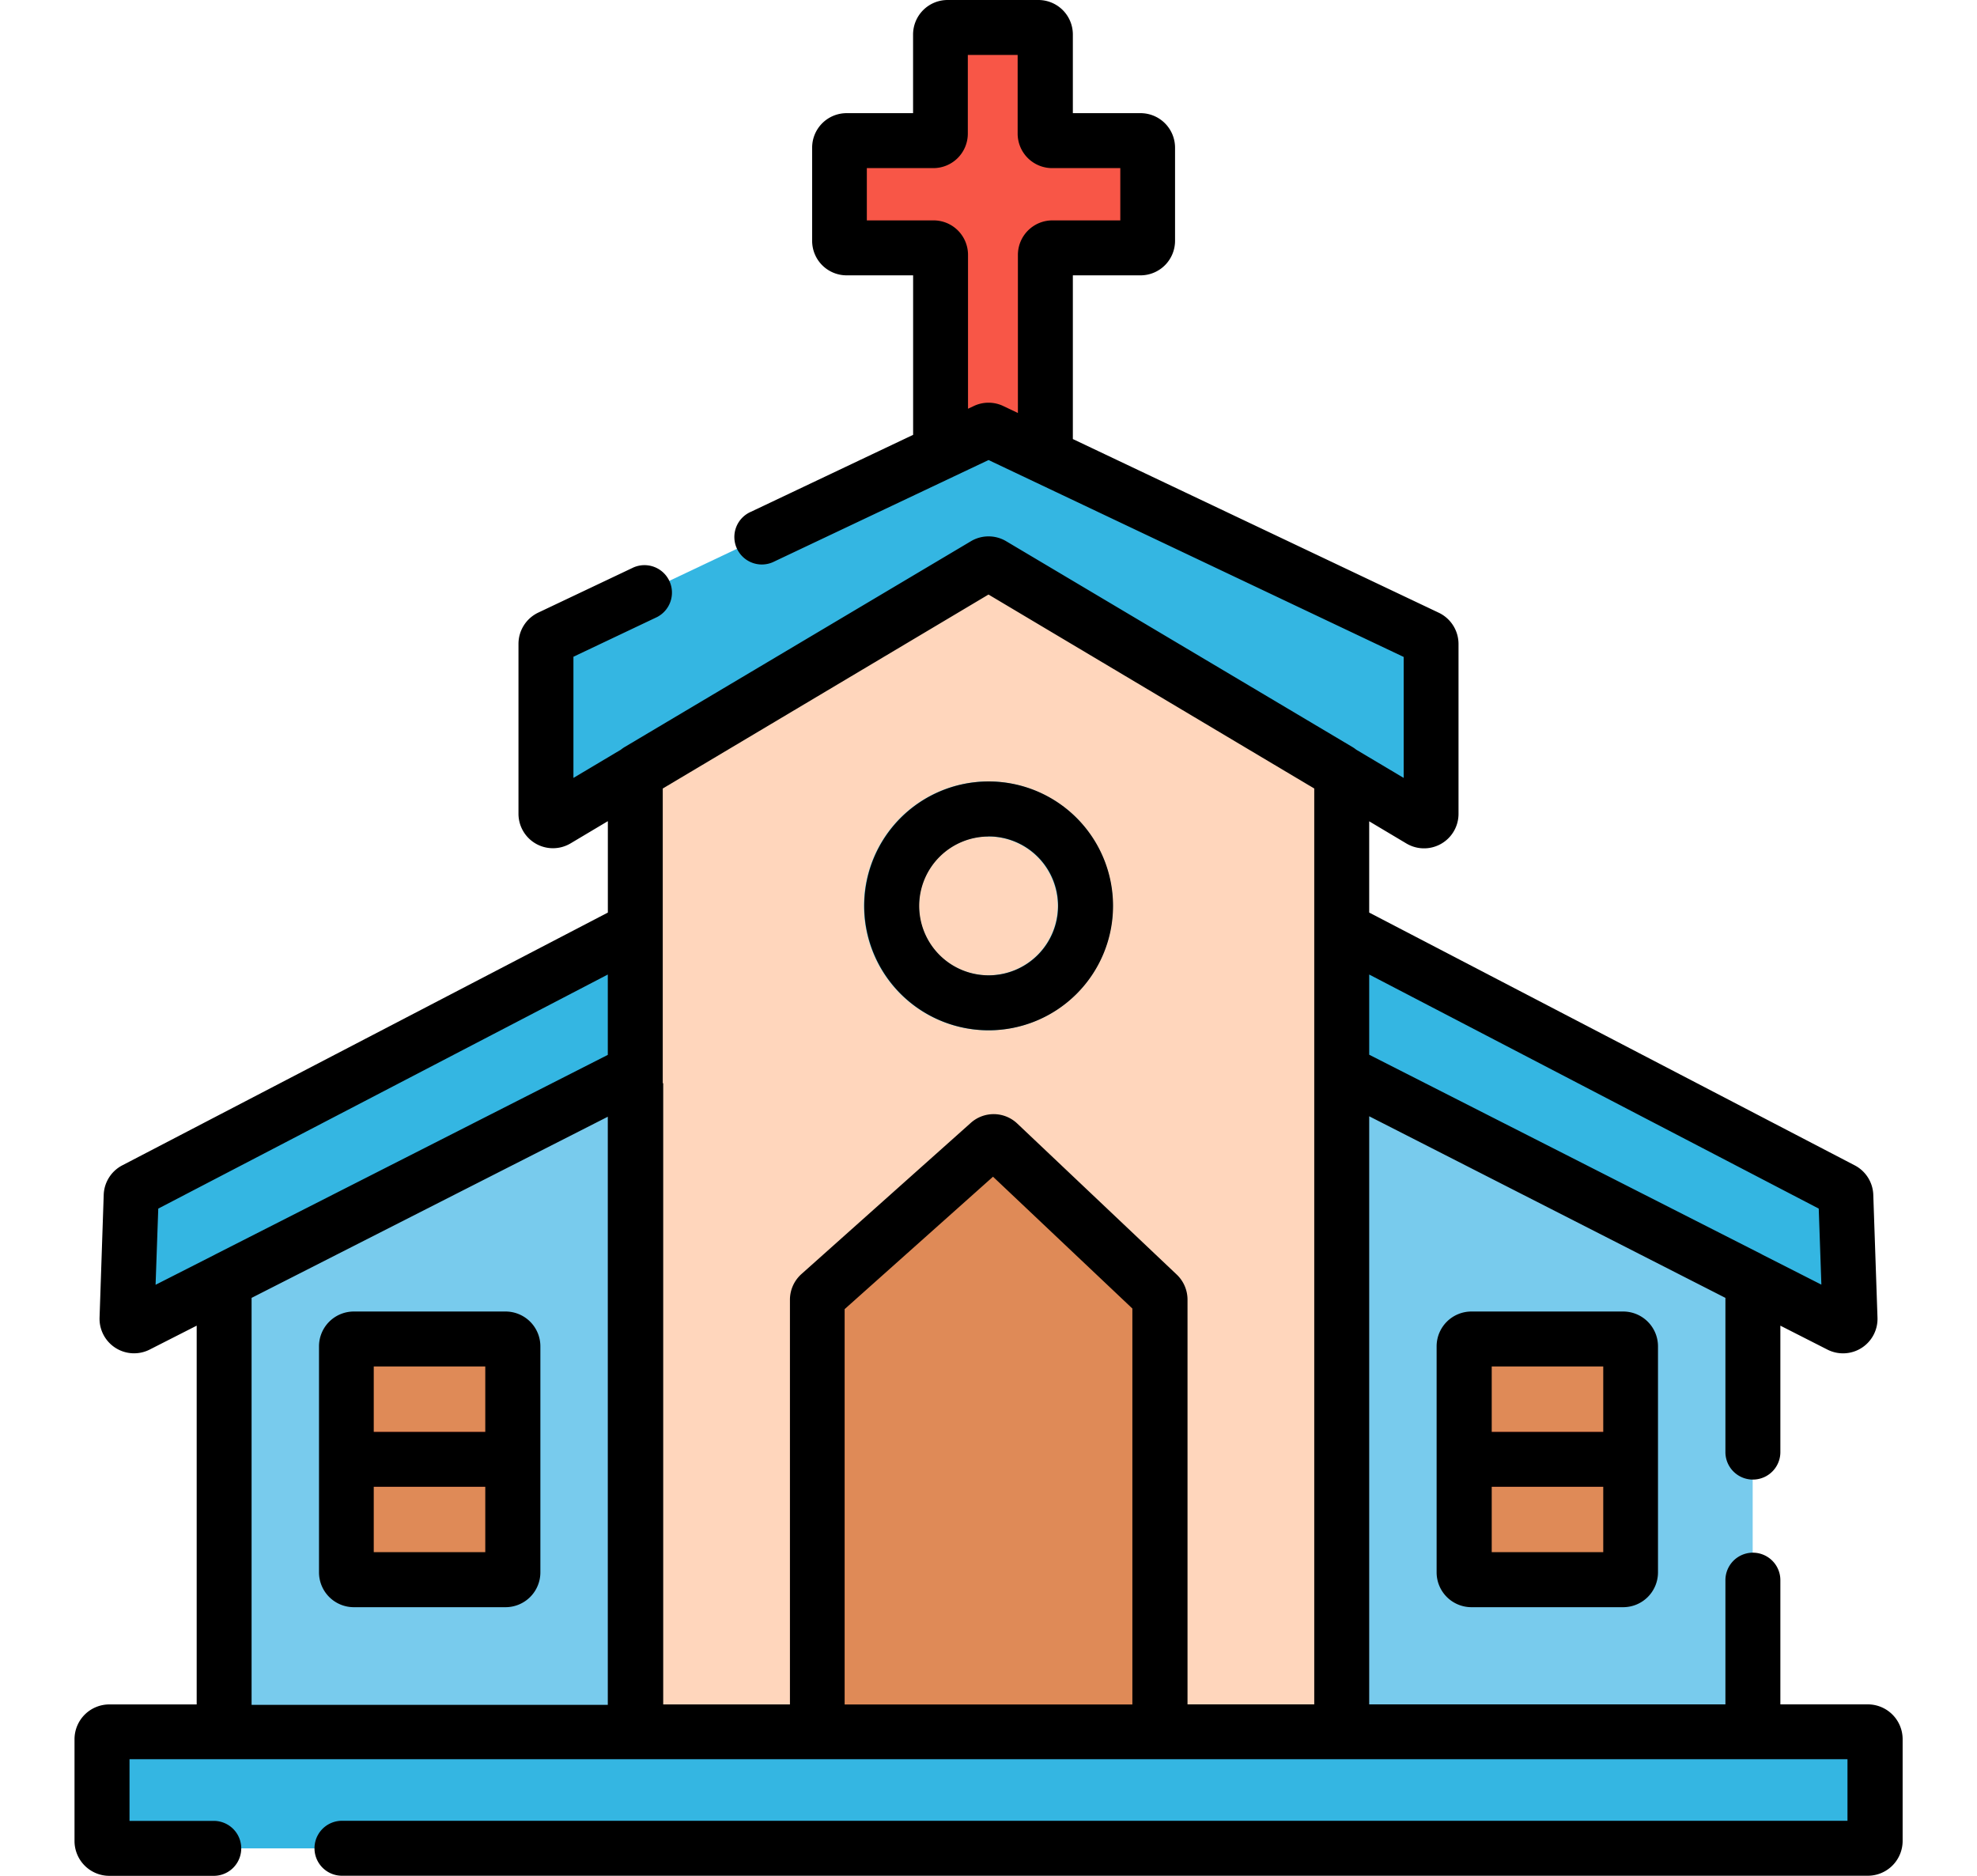
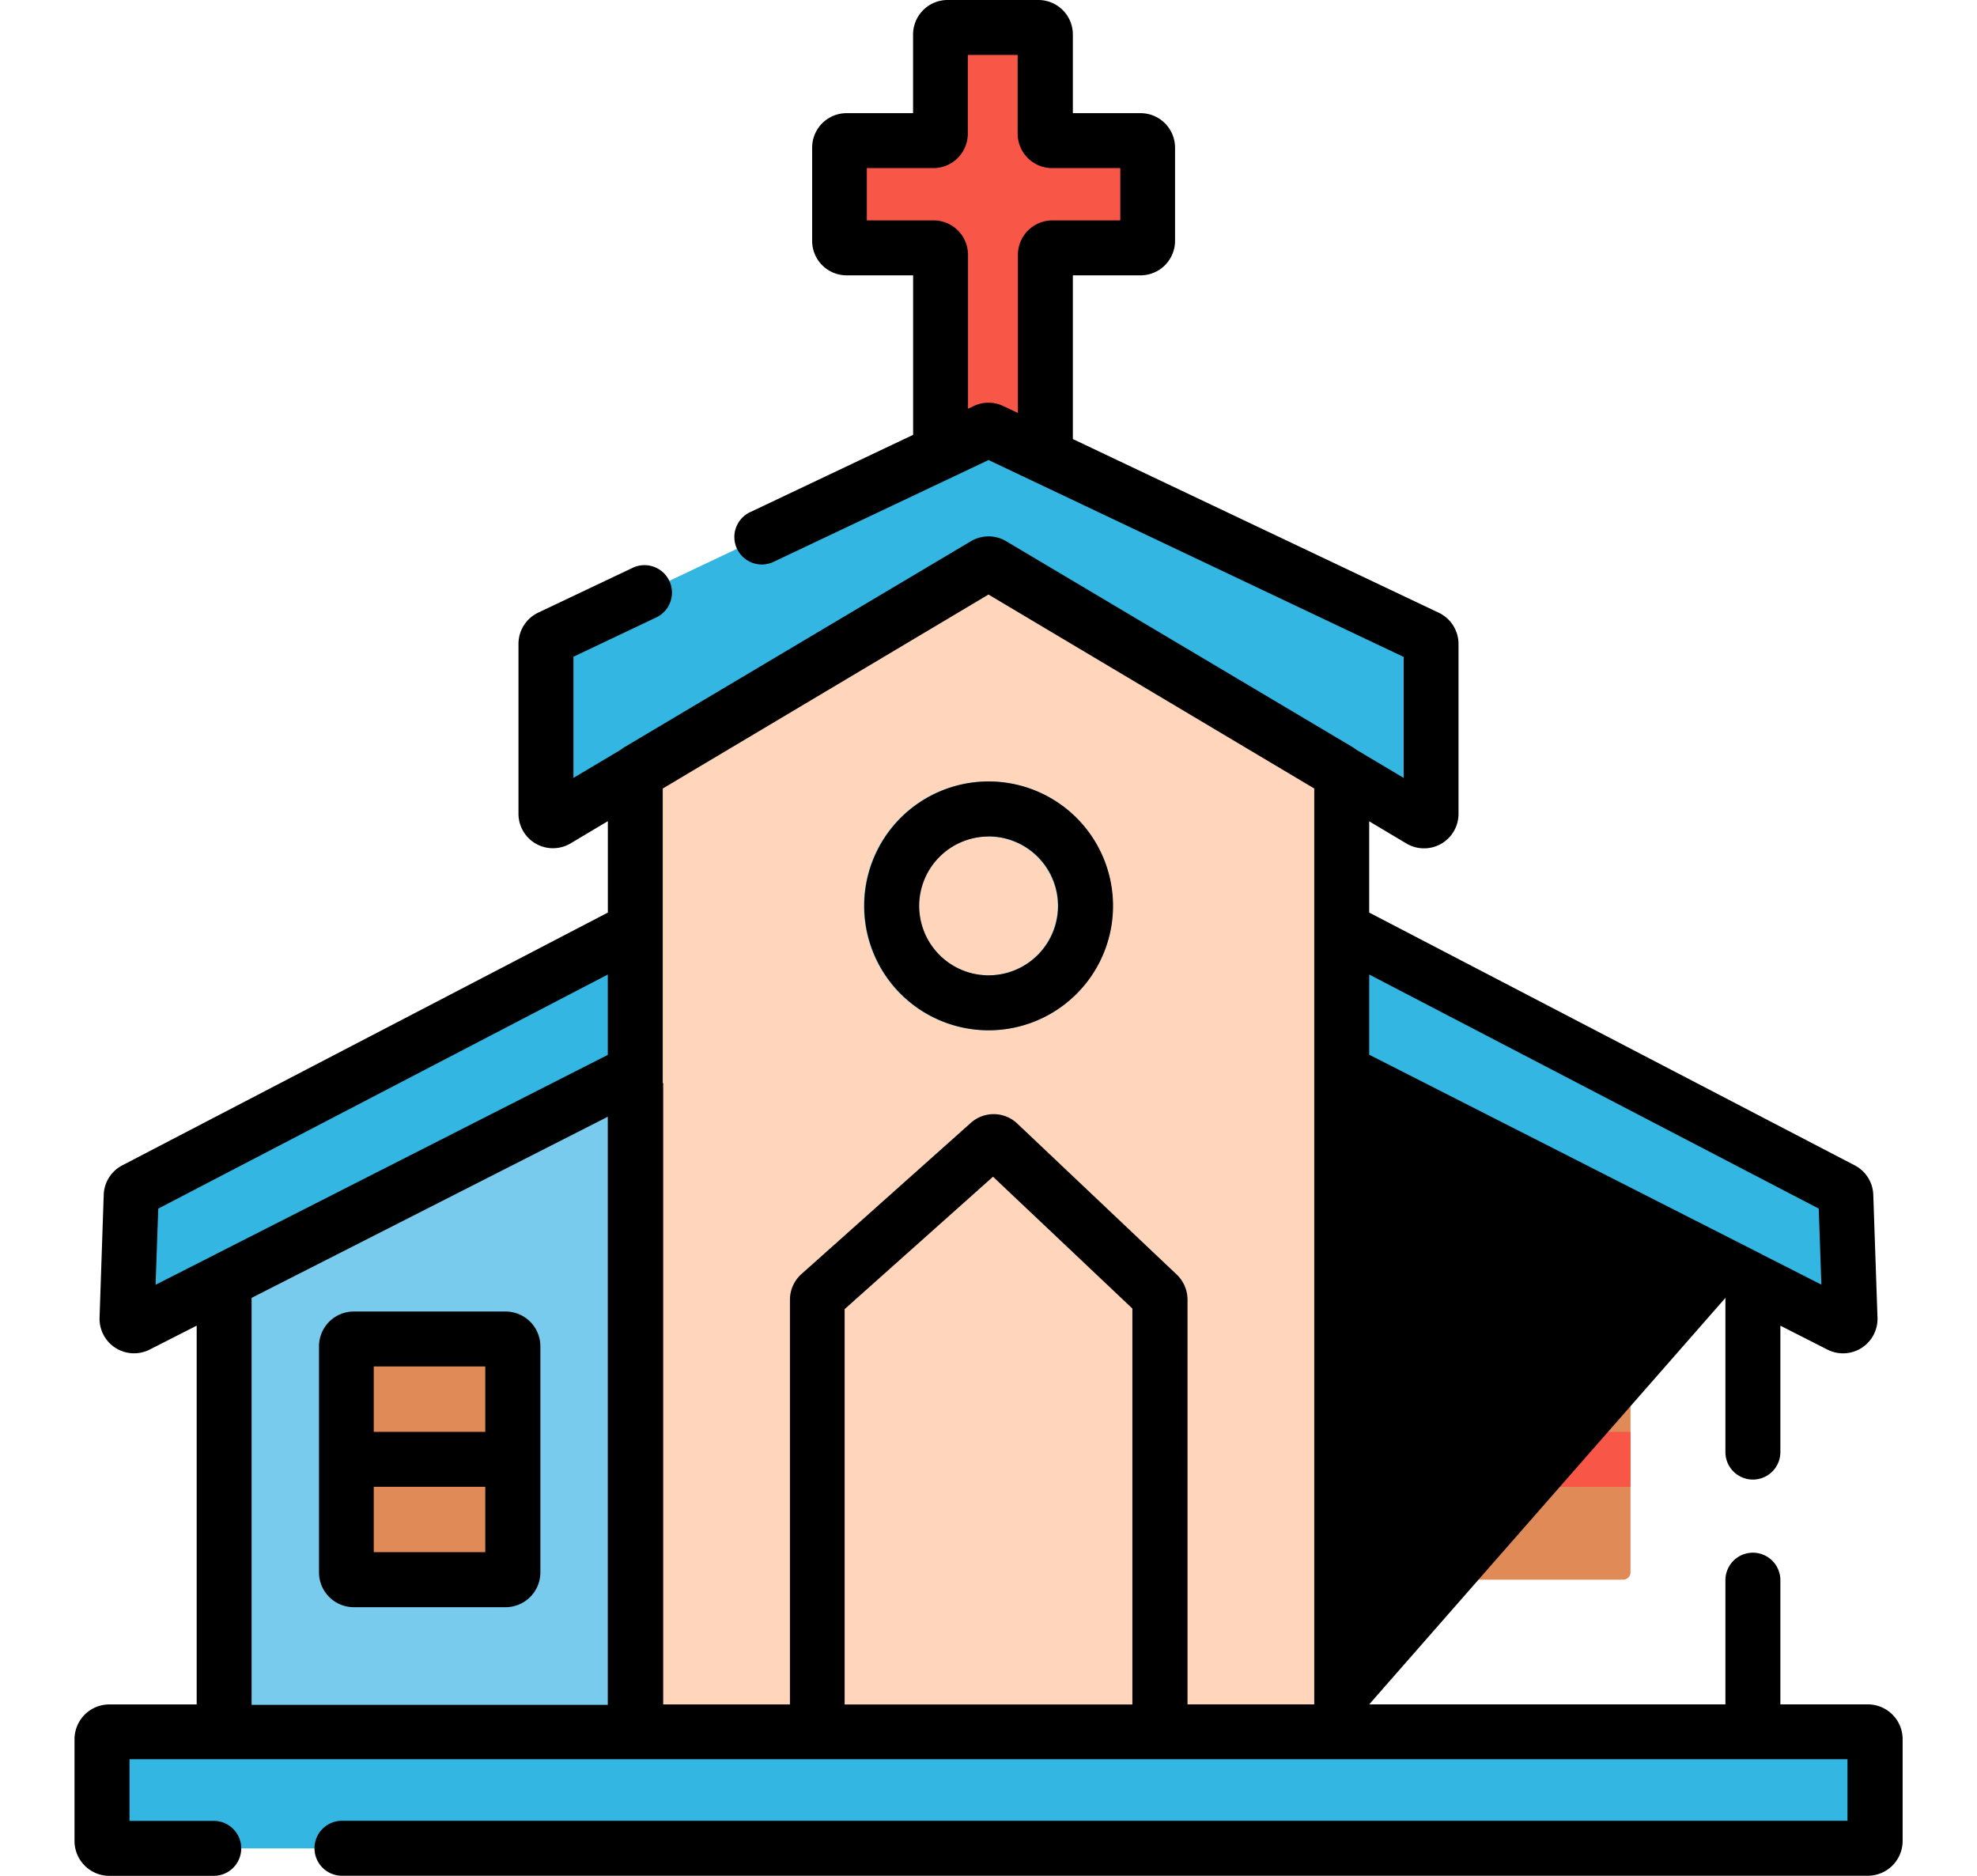
<svg xmlns="http://www.w3.org/2000/svg" width="39" height="37" viewBox="0 0 39 37">
  <defs>
    <clipPath id="clip-path">
      <rect id="長方形_14152" data-name="長方形 14152" width="39" height="37" transform="translate(441 291)" fill="#fff" stroke="#707070" stroke-width="1" />
    </clipPath>
  </defs>
  <g id="マスクグループ_16283" data-name="マスクグループ 16283" transform="translate(-441 -291)" clip-path="url(#clip-path)">
    <g id="_9951040_thanksgiving_mix_church_church_cross_cross_icon" data-name="9951040_thanksgiving_mix_church_church cross_cross_icon" transform="translate(442 291)">
      <g id="Layer_3">
        <g id="グループ_17289" data-name="グループ 17289">
          <path id="パス_180052" data-name="パス 180052" d="M19.622,9V5.027a.138.138,0,0,1,.138-.138H21.5a.138.138,0,0,0,.138-.138V2.912a.138.138,0,0,0-.138-.138H19.76a.138.138,0,0,1-.138-.138V.68a.138.138,0,0,0-.137-.138H17.692a.138.138,0,0,0-.138.138V2.636a.137.137,0,0,1-.137.138H15.7a.138.138,0,0,0-.137.138V4.751a.137.137,0,0,0,.137.138h1.718a.138.138,0,0,1,.137.138V8.919Z" fill="#f85647" />
          <path id="パス_180053" data-name="パス 180053" d="M25.33,34.16H11.67a.138.138,0,0,1-.138-.138V15.315A.138.138,0,0,1,11.6,15.2l6.83-4.059a.138.138,0,0,1,.141,0L25.4,15.2a.138.138,0,0,1,.067.119V34.022A.138.138,0,0,1,25.33,34.16Z" fill="#ffd6bc" />
          <path id="パス_180054" data-name="パス 180054" d="M27.152,12.574,18.559,8.5a.138.138,0,0,0-.118,0L9.848,12.574a.138.138,0,0,0-.079.125v3.353a.138.138,0,0,0,.208.119l8.452-5.032a.137.137,0,0,1,.141,0l8.452,5.032a.138.138,0,0,0,.208-.119V12.7A.138.138,0,0,0,27.152,12.574Z" fill="#34b6e2" />
          <path id="パス_180055" data-name="パス 180055" d="M3.559,34.16h7.836a.138.138,0,0,0,.138-.138V21.364a.138.138,0,0,0-.2-.123L3.5,25.224a.138.138,0,0,0-.075.123v8.675A.138.138,0,0,0,3.559,34.16Z" fill="#78cbed" />
-           <path id="パス_180056" data-name="パス 180056" d="M33.441,34.16H25.606a.138.138,0,0,1-.138-.138V21.364a.138.138,0,0,1,.2-.123L33.5,25.224a.138.138,0,0,1,.075.123v8.675A.138.138,0,0,1,33.441,34.16Z" fill="#78cbed" />
          <path id="パス_180057" data-name="パス 180057" d="M1.705,26.136l9.752-4.959a.138.138,0,0,0,.075-.123v-2.5a.138.138,0,0,0-.2-.122L1.662,23.467a.138.138,0,0,0-.074.118l-.083,2.424A.138.138,0,0,0,1.705,26.136Z" fill="#34b6e2" />
          <path id="パス_180058" data-name="パス 180058" d="M35.295,26.136l-9.752-4.959a.138.138,0,0,1-.075-.123v-2.5a.138.138,0,0,1,.2-.122l9.668,5.034a.138.138,0,0,1,.074.118l.083,2.424A.138.138,0,0,1,35.295,26.136Z" fill="#34b6e2" />
          <path id="パス_180059" data-name="パス 180059" d="M35.843,36.458H1.157a.144.144,0,0,1-.145-.145V34.3a.144.144,0,0,1,.145-.145H35.843a.144.144,0,0,1,.145.145v2.009A.145.145,0,0,1,35.843,36.458Z" fill="#34b6e2" />
-           <path id="パス_180060" data-name="パス 180060" d="M21.742,34.16H15.258a.138.138,0,0,1-.138-.138V25.637a.138.138,0,0,1,.046-.1l3.339-2.98a.138.138,0,0,1,.186,0l3.145,2.978a.138.138,0,0,1,.043.1v8.388A.138.138,0,0,1,21.742,34.16Z" fill="#df8a57" />
          <path id="パス_180061" data-name="パス 180061" d="M8.973,31.158H5.98a.144.144,0,0,1-.145-.145V26.556a.144.144,0,0,1,.145-.145H8.973a.144.144,0,0,1,.145.145v4.458A.145.145,0,0,1,8.973,31.158Z" fill="#df8a57" />
          <path id="パス_180062" data-name="パス 180062" d="M31.02,31.158H28.027a.144.144,0,0,1-.145-.145V26.556a.144.144,0,0,1,.145-.145H31.02a.144.144,0,0,1,.145.145v4.458A.145.145,0,0,1,31.02,31.158Z" fill="#df8a57" />
          <g id="グループ_17286" data-name="グループ 17286">
            <rect id="長方形_14150" data-name="長方形 14150" width="3.282" height="1.084" transform="translate(5.835 28.243)" fill="#f85647" />
          </g>
          <g id="グループ_17287" data-name="グループ 17287">
            <rect id="長方形_14151" data-name="長方形 14151" width="3.282" height="1.084" transform="translate(27.882 28.243)" fill="#f85647" />
          </g>
          <g id="グループ_17288" data-name="グループ 17288">
            <path id="パス_180063" data-name="パス 180063" d="M18.5,20.322a2.454,2.454,0,1,1,2.451-2.454A2.455,2.455,0,0,1,18.5,20.322Zm0-3.824a1.37,1.37,0,1,0,1.367,1.37A1.37,1.37,0,0,0,18.5,16.5Z" fill="#34b6e2" />
          </g>
        </g>
      </g>
      <g id="Layer_50">
        <g id="グループ_17290" data-name="グループ 17290">
-           <path id="パス_180064" data-name="パス 180064" d="M35.843,33.618H34.121v-2.45a.542.542,0,0,0-1.084,0v2.45H26.01v-11.6L33.037,25.6v3.042a.542.542,0,0,0,1.084,0V26.148l.928.472h0a.68.68,0,0,0,.988-.63l-.083-2.424a.681.681,0,0,0-.366-.58L26.01,18V16.2l.735.438a.68.68,0,0,0,1.027-.584V12.7a.683.683,0,0,0-.389-.614L20.164,8.66V5.431H21.5a.681.681,0,0,0,.68-.68V2.912a.681.681,0,0,0-.68-.68H20.164V.68A.68.68,0,0,0,19.484,0H17.692a.681.681,0,0,0-.68.68V2.232H15.7a.68.68,0,0,0-.679.68V4.751a.68.68,0,0,0,.679.68h1.313V8.577l-3.2,1.518a.542.542,0,1,0,.464.979l4.224-2,8.189,3.884v2.386l-.936-.557a.671.671,0,0,0-.076-.053l-6.83-4.059a.68.68,0,0,0-.694,0l-6.83,4.059a.665.665,0,0,0-.076.053l-.936.557V12.954l1.65-.783a.542.542,0,0,0-.464-.979l-1.881.892a.683.683,0,0,0-.389.614v3.353a.68.68,0,0,0,1.028.584l.735-.438V18L1.412,22.986a.681.681,0,0,0-.366.58L.964,25.99a.681.681,0,0,0,.988.63h0l.928-.472v7.471H1.157a.687.687,0,0,0-.687.687v2.009A.687.687,0,0,0,1.157,37h2.06a.542.542,0,0,0,0-1.084H1.555V34.7H35.445v1.214H5.746a.542.542,0,0,0,0,1.084h30.1a.687.687,0,0,0,.687-.687V34.3A.687.687,0,0,0,35.843,33.618ZM18.209,8.009l-.113.053V5.027a.68.68,0,0,0-.679-.68H16.1V3.316h1.313a.68.68,0,0,0,.679-.68V1.084h.983V2.636a.681.681,0,0,0,.68.68H21.1V4.347H19.76a.681.681,0,0,0-.68.68V8.146l-.288-.137A.677.677,0,0,0,18.209,8.009Zm16.669,15.83.052,1.5-1.163-.591-.017-.01-7.74-3.934V19.222Zm-32.756,0,8.868-4.617v1.585l-7.74,3.934-.018.01-1.163.591ZM3.963,25.6l7.027-3.573v11.6H3.963Zm8.111-4.232V15.553L18.5,11.727l6.426,3.826V33.618h-2.5V25.635a.683.683,0,0,0-.212-.494l-3.145-2.978a.676.676,0,0,0-.92-.013l-3.339,2.98a.681.681,0,0,0-.227.508v7.981h-2.5V21.364Zm3.588,12.254v-7.8l2.927-2.612,2.749,2.6v7.81H15.662Z" />
+           <path id="パス_180064" data-name="パス 180064" d="M35.843,33.618H34.121v-2.45a.542.542,0,0,0-1.084,0v2.45H26.01L33.037,25.6v3.042a.542.542,0,0,0,1.084,0V26.148l.928.472h0a.68.68,0,0,0,.988-.63l-.083-2.424a.681.681,0,0,0-.366-.58L26.01,18V16.2l.735.438a.68.68,0,0,0,1.027-.584V12.7a.683.683,0,0,0-.389-.614L20.164,8.66V5.431H21.5a.681.681,0,0,0,.68-.68V2.912a.681.681,0,0,0-.68-.68H20.164V.68A.68.68,0,0,0,19.484,0H17.692a.681.681,0,0,0-.68.68V2.232H15.7a.68.68,0,0,0-.679.68V4.751a.68.68,0,0,0,.679.68h1.313V8.577l-3.2,1.518a.542.542,0,1,0,.464.979l4.224-2,8.189,3.884v2.386l-.936-.557a.671.671,0,0,0-.076-.053l-6.83-4.059a.68.68,0,0,0-.694,0l-6.83,4.059a.665.665,0,0,0-.076.053l-.936.557V12.954l1.65-.783a.542.542,0,0,0-.464-.979l-1.881.892a.683.683,0,0,0-.389.614v3.353a.68.68,0,0,0,1.028.584l.735-.438V18L1.412,22.986a.681.681,0,0,0-.366.58L.964,25.99a.681.681,0,0,0,.988.63h0l.928-.472v7.471H1.157a.687.687,0,0,0-.687.687v2.009A.687.687,0,0,0,1.157,37h2.06a.542.542,0,0,0,0-1.084H1.555V34.7H35.445v1.214H5.746a.542.542,0,0,0,0,1.084h30.1a.687.687,0,0,0,.687-.687V34.3A.687.687,0,0,0,35.843,33.618ZM18.209,8.009l-.113.053V5.027a.68.68,0,0,0-.679-.68H16.1V3.316h1.313a.68.68,0,0,0,.679-.68V1.084h.983V2.636a.681.681,0,0,0,.68.68H21.1V4.347H19.76a.681.681,0,0,0-.68.68V8.146l-.288-.137A.677.677,0,0,0,18.209,8.009Zm16.669,15.83.052,1.5-1.163-.591-.017-.01-7.74-3.934V19.222Zm-32.756,0,8.868-4.617v1.585l-7.74,3.934-.018.01-1.163.591ZM3.963,25.6l7.027-3.573v11.6H3.963Zm8.111-4.232V15.553L18.5,11.727l6.426,3.826V33.618h-2.5V25.635a.683.683,0,0,0-.212-.494l-3.145-2.978a.676.676,0,0,0-.92-.013l-3.339,2.98a.681.681,0,0,0-.227.508v7.981h-2.5V21.364Zm3.588,12.254v-7.8l2.927-2.612,2.749,2.6v7.81H15.662Z" />
          <path id="パス_180065" data-name="パス 180065" d="M8.973,25.869H5.98a.687.687,0,0,0-.687.687v4.458a.687.687,0,0,0,.687.687H8.973a.687.687,0,0,0,.687-.687V26.556A.687.687,0,0,0,8.973,25.869Zm-.4,1.084v1.29h-2.2v-1.29Zm-2.2,3.663v-1.29h2.2v1.29Z" />
-           <path id="パス_180066" data-name="パス 180066" d="M28.027,25.869a.687.687,0,0,0-.687.687v4.458a.687.687,0,0,0,.687.687H31.02a.687.687,0,0,0,.687-.687V26.556a.687.687,0,0,0-.687-.687Zm2.6,1.084v1.29h-2.2v-1.29Zm-2.2,3.663v-1.29h2.2v1.29Z" />
          <path id="パス_180067" data-name="パス 180067" d="M18.5,20.322a2.454,2.454,0,1,0-2.451-2.454A2.455,2.455,0,0,0,18.5,20.322Zm0-3.824a1.37,1.37,0,1,1-1.367,1.37A1.37,1.37,0,0,1,18.5,16.5Z" />
        </g>
      </g>
    </g>
  </g>
</svg>